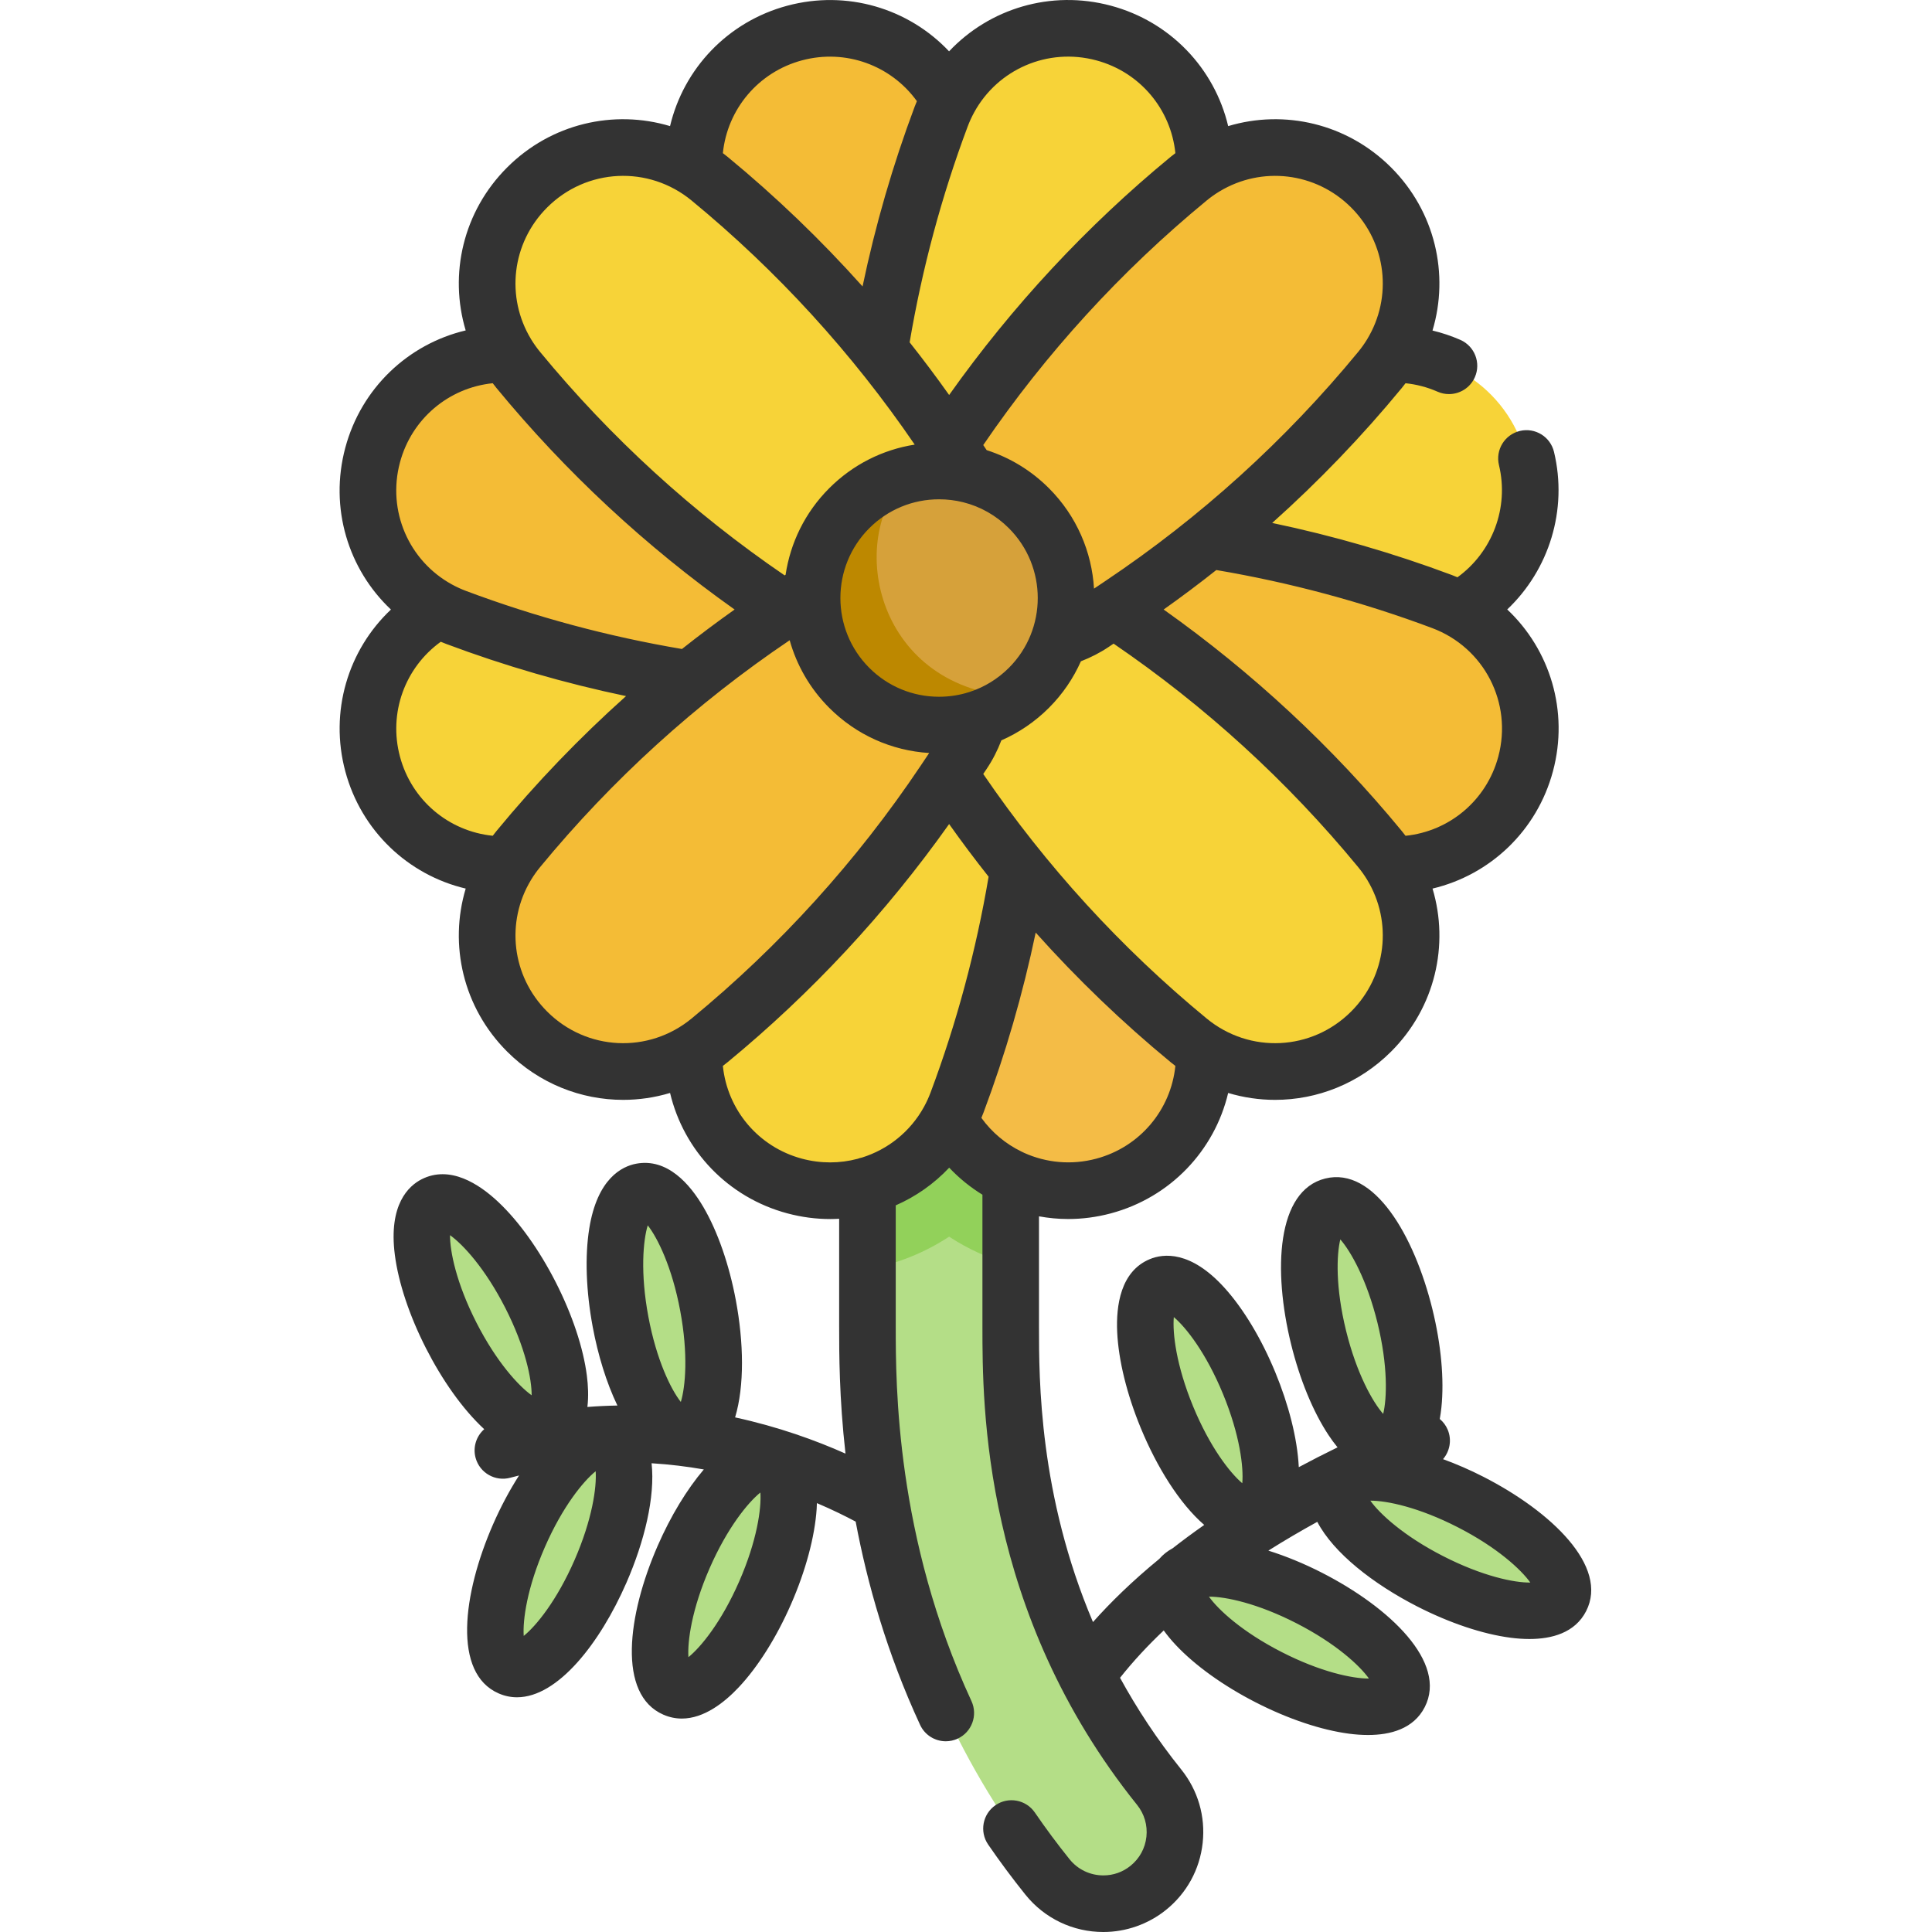
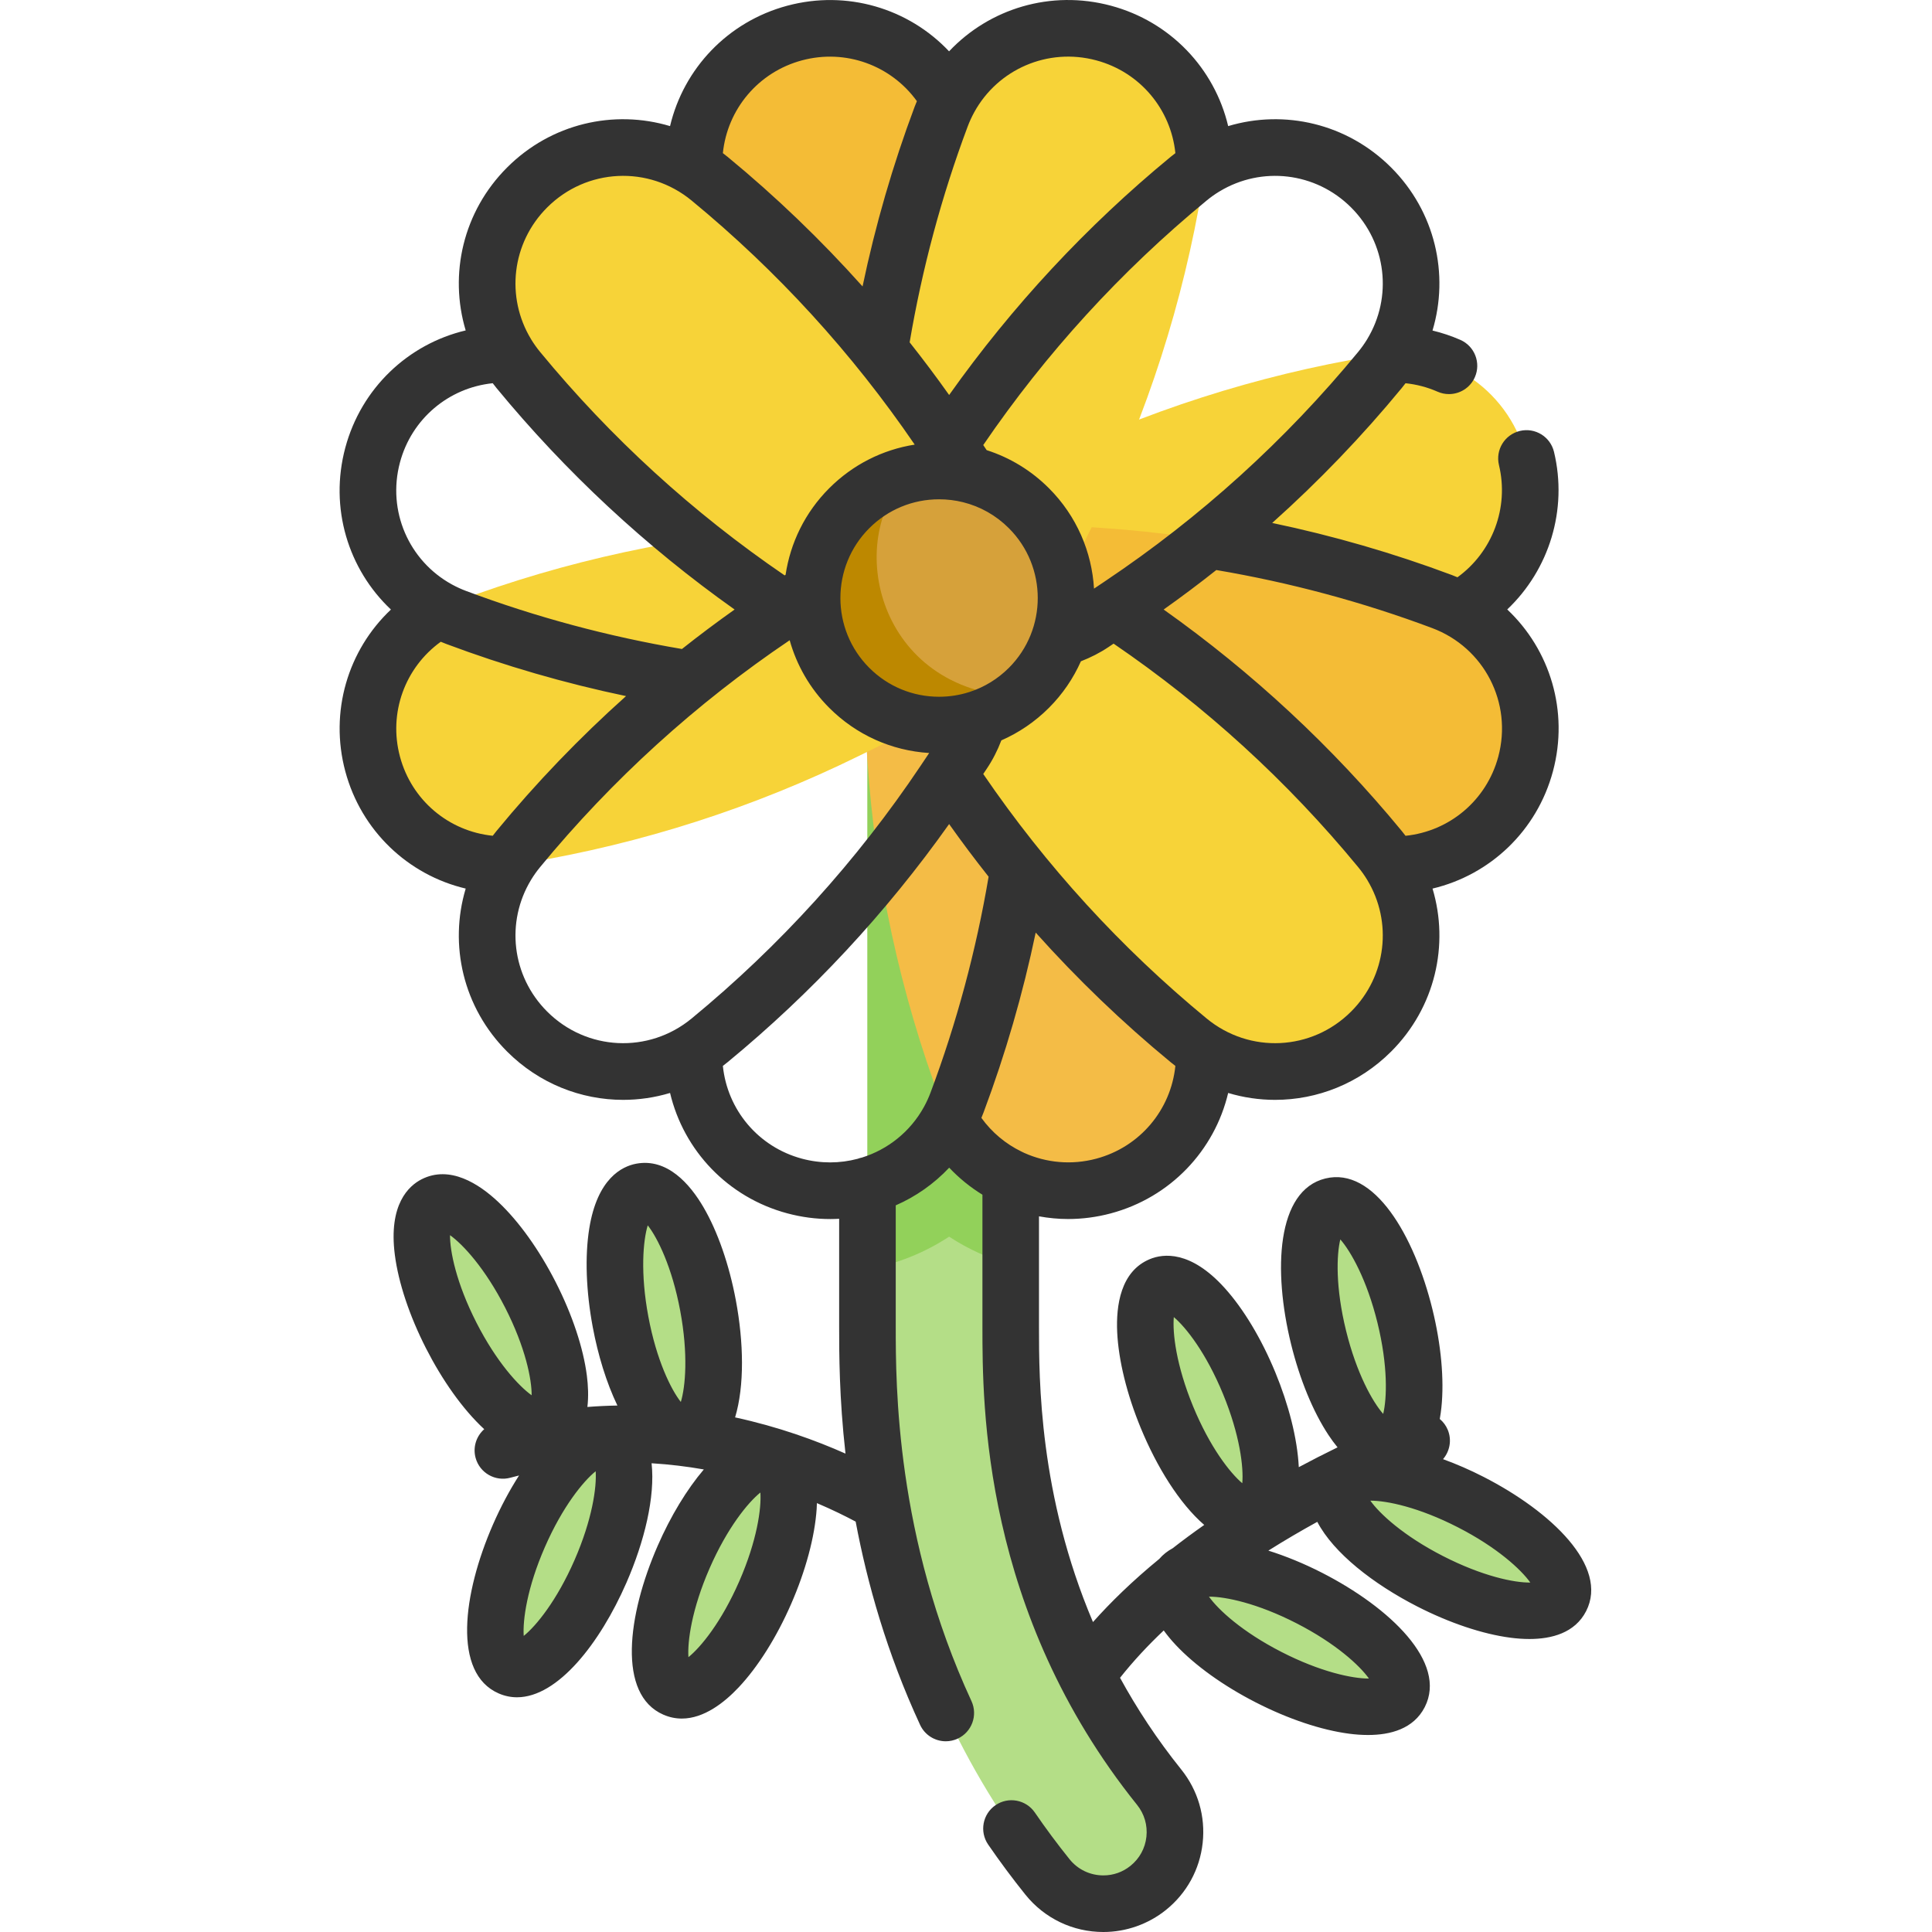
<svg xmlns="http://www.w3.org/2000/svg" height="512pt" viewBox="-90 0 512 512" width="512pt">
  <g fill="#b4de87">
-     <path d="m79.977 315.766c-6.402 1.199-8.875 16.66-5.527 34.539 3.348 17.875 11.25 31.395 17.652 30.195 6.398-1.199 8.875-16.664 5.527-34.539s-11.254-31.395-17.652-30.195zm0 0" />
+     <path d="m79.977 315.766c-6.402 1.199-8.875 16.66-5.527 34.539 3.348 17.875 11.25 31.395 17.652 30.195 6.398-1.199 8.875-16.664 5.527-34.539s-11.254-31.395-17.652-30.195z" />
    <path d="m25.125 319.211c-5.805 2.957-3.809 18.492 4.449 34.695 8.262 16.203 19.664 26.941 25.465 23.984 5.801-2.961 3.809-18.492-4.453-34.695-8.262-16.203-19.66-26.941-25.461-23.984zm0 0" />
    <path d="m71.496 381.527c-5.969-2.605-16.707 8.789-23.988 25.457-7.285 16.664-8.352 32.289-2.383 34.895 5.969 2.609 16.707-8.789 23.988-25.453 7.285-16.664 8.352-32.289 2.383-34.898zm0 0" />
    <path d="m115.145 387.16c-5.965-2.605-16.707 8.789-23.988 25.457-7.281 16.664-8.348 32.289-2.383 34.895 5.969 2.609 16.711-8.789 23.992-25.453 7.281-16.664 8.348-32.289 2.379-34.898zm0 0" />
    <path d="m217.609 340.602c-6.02 2.48-5.285 18.125 1.645 34.941 6.93 16.816 17.43 28.438 23.449 25.957 6.023-2.48 5.285-18.125-1.645-34.941-6.93-16.816-17.426-28.438-23.449-25.957zm0 0" />
    <path d="m263.012 319.605c-6.324 1.551-7.934 17.129-3.594 34.793 4.34 17.66 12.984 30.719 19.309 29.164 6.324-1.551 7.93-17.129 3.594-34.793-4.34-17.66-12.984-30.719-19.309-29.164zm0 0" />
    <path d="m222.27 418.973c-2.965 5.797 7.754 17.215 23.945 25.5s31.719 10.305 34.688 4.508-7.754-17.215-23.945-25.504c-16.188-8.285-31.719-10.301-34.688-4.504zm0 0" />
    <path d="m265.035 393.531c-2.965 5.801 7.754 17.215 23.945 25.504 16.191 8.285 31.719 10.301 34.688 4.504 2.965-5.797-7.754-17.211-23.945-25.5-16.188-8.285-31.719-10.305-34.688-4.508zm0 0" />
    <path d="m202.402 504.5c-5.555 0-11.059-2.426-14.812-7.094-47.711-59.387-47.711-124.41-47.711-145.777v-193.145c0-10.484 8.5-18.984 18.988-18.984 10.484 0 18.984 8.5 18.984 18.984v193.145c0 19.973 0 73.027 39.34 121.996 6.57 8.176 5.266 20.125-2.91 26.691-3.504 2.816-7.707 4.184-11.879 4.184zm0 0" />
  </g>
  <path d="m161.527 327.727c5 3.281 10.508 5.793 16.324 7.41v-176.652c0-10.484-8.5-18.984-18.984-18.984-10.488 0-18.988 8.5-18.988 18.984v177.867c7.789-1.387 15.148-4.355 21.648-8.625zm0 0" fill="#92d15a" />
  <path d="m161.527 161.531c-13.891 3.719-23.211 16.746-22.25 31.094l.609 9.078c2.07 30.941 8.652 61.414 19.531 90.453 6.508 17.363 25.137 26.949 43.047 22.148 17.91-4.797 29.25-22.414 26.203-40.707-5.094-30.586-14.633-60.266-28.309-88.098l-4.016-8.168c-6.34-12.906-20.926-19.527-34.816-15.801zm0 0" fill="#f4bc46" />
  <path d="m161.527 161.531c3.723 13.887 16.75 23.207 31.098 22.25l9.078-.609c30.941-2.07 61.414-8.652 90.449-19.531 17.367-6.508 26.953-25.137 22.152-43.047-4.801-17.914-22.414-29.25-40.707-26.203-30.586 5.094-60.266 14.633-88.098 28.309l-8.168 4.012c-12.906 6.344-19.527 20.926-15.805 34.82zm0 0" fill="#f7d338" />
  <path d="m161.527 161.531c13.891-3.723 23.211-16.75 22.25-31.098l-.605-9.078c-2.07-30.941-8.652-61.414-19.531-90.449-6.508-17.367-25.137-26.953-43.047-22.152-17.914 4.801-29.25 22.414-26.203 40.707 5.094 30.586 14.633 60.266 28.309 88.098l4.012 8.168c6.344 12.902 20.926 19.523 34.816 15.805zm0 0" fill="#f4bc36" />
  <path d="m161.527 161.531c-3.723-13.891-16.746-23.211-31.094-22.254l-9.082.609c-30.938 2.07-61.41 8.652-90.449 19.531-17.363 6.508-26.949 25.137-22.152 43.047 4.801 17.914 22.418 29.254 40.707 26.207 30.59-5.098 60.27-14.637 88.098-28.312l8.168-4.012c12.906-6.344 19.527-20.93 15.805-34.816zm0 0" fill="#f7d338" />
  <path d="m161.527 161.531c-3.723 13.887 2.898 28.473 15.805 34.816l8.168 4.012c27.832 13.676 57.512 23.215 88.098 28.312 18.293 3.047 35.906-8.293 40.707-26.207 4.801-17.91-4.785-36.539-22.152-43.047-29.035-10.879-59.508-17.457-90.449-19.531l-9.078-.609c-14.348-.961-27.375 8.359-31.098 22.254zm0 0" fill="#f4bc36" />
  <path d="m161.527 161.531c13.891 3.719 28.477-2.898 34.816-15.805l4.016-8.168c13.676-27.832 23.215-57.512 28.309-88.098 3.051-18.293-8.289-35.906-26.203-40.707-17.91-4.801-36.539 4.785-43.047 22.152-10.879 29.035-17.461 59.508-19.531 90.449l-.609 9.078c-.961 14.348 8.359 27.371 22.25 31.098zm0 0" fill="#f7d338" />
-   <path d="m161.527 161.531c3.723-13.891-2.898-28.477-15.805-34.82l-8.164-4.012c-27.832-13.676-57.512-23.215-88.098-28.309-18.293-3.051-35.91 8.289-40.707 26.203-4.801 17.91 4.785 36.539 22.148 43.047 29.039 10.879 59.512 17.461 90.453 19.531l9.078.609c14.348.957 27.371-8.363 31.094-22.25zm0 0" fill="#f4bc36" />
-   <path d="m161.527 161.531c-13.891-3.723-28.473 2.895-34.816 15.801l-4.012 8.168c-13.68 27.832-23.215 57.512-28.312 88.098-3.047 18.293 8.293 35.91 26.207 40.707 17.91 4.801 36.539-4.785 43.043-22.148 10.883-29.039 17.461-59.512 19.531-90.453l.609-9.078c.961-14.348-8.359-27.375-22.25-31.094zm0 0" fill="#f7d338" />
  <path d="m161.527 161.531c-10.168 10.168-11.727 26.105-3.719 38.055l5.066 7.559c17.262 25.758 38.195 48.859 62.137 68.566 14.32 11.781 35.246 10.77 48.355-2.34 13.113-13.113 14.125-34.039 2.34-48.355-19.707-23.945-42.805-44.879-68.562-62.141l-7.562-5.066c-11.945-8.008-27.887-6.449-38.055 3.723zm0 0" fill="#f7d338" />
-   <path d="m161.527 161.531c10.168 10.168 26.109 11.727 38.055 3.719l7.562-5.066c25.758-17.262 48.855-38.199 68.562-62.141 11.785-14.316 10.773-35.242-2.34-48.355-13.109-13.109-34.035-14.121-48.355-2.34-23.941 19.711-44.875 42.809-62.137 68.566l-5.066 7.562c-8.008 11.945-6.449 27.883 3.719 38.055zm0 0" fill="#f4bc36" />
  <path d="m161.527 161.531c10.168-10.172 11.73-26.109 3.723-38.055l-5.066-7.562c-17.262-25.758-38.199-48.855-62.141-68.566-14.316-11.781-35.242-10.77-48.355 2.34-13.109 13.113-14.121 34.039-2.34 48.355 19.711 23.941 42.809 44.879 68.566 62.141l7.562 5.066c11.945 8.008 27.883 6.449 38.051-3.719zm0 0" fill="#f7d338" />
-   <path d="m161.527 161.531c-10.168-10.172-26.105-11.73-38.055-3.723l-7.559 5.066c-25.758 17.262-48.859 38.199-68.566 62.141-11.785 14.316-10.773 35.242 2.34 48.355 13.113 13.109 34.039 14.121 48.355 2.34 23.941-19.707 44.879-42.809 62.141-68.566l5.066-7.559c8.008-11.949 6.445-27.887-3.723-38.055zm0 0" fill="#f4bc36" />
  <path d="m192.527 158.484c0 18.59-15.07 33.664-33.66 33.664-18.594 0-33.664-15.074-33.664-33.664s15.07-33.664 33.664-33.664c18.59 0 33.66 15.074 33.66 33.664zm0 0" fill="#d6a13a" />
  <path d="m150.527 125.871c-5.664 1.445-11.031 4.375-15.465 8.809-13.148 13.148-13.148 34.461 0 47.609 12.316 12.312 31.797 13.09 45.02 2.332-37.535-1.434-46.469-41.277-29.555-58.75zm0 0" fill="#bd8800" />
  <path fill="#333" d="m303.141 391.375c-3.578-1.832-7.188-3.395-10.723-4.684 1.785-2.074 2.375-5.051 1.262-7.754-.48-1.164-1.223-2.141-2.125-2.895.184-1.043.332-2.074.434-3.07.766-7.406-.078-16.641-2.379-25.996-4.805-19.547-15.445-37.84-28.379-34.664-.004 0-.004 0-.004 0-12.938 3.18-13.887 24.324-9.086 43.867 2.301 9.359 5.828 17.934 9.938 24.141.715 1.078 1.512 2.176 2.387 3.242-3.574 1.742-6.988 3.492-10.27 5.25-.387-7.727-2.738-16.664-6.215-25.105-3.672-8.91-8.445-16.859-13.438-22.383-9.055-10.023-16.297-9.098-19.805-7.648-7.766 3.203-9 12.309-8.668 19.383.352 7.438 2.562 16.441 6.234 25.348 4.258 10.336 10.242 20.02 16.832 25.715-2.965 2.078-5.75 4.141-8.367 6.184-1.324.715-2.531 1.641-3.551 2.828-7.145 5.859-12.906 11.5-17.566 16.727-14.293-33.652-14.305-64.293-14.305-78.23v-29.289c2.527.457 5.098.711 7.703.711 3.758 0 7.57-.488 11.352-1.5 15.773-4.227 27.461-16.641 31.078-31.906 4.059 1.219 8.246 1.828 12.43 1.828 11.156 0 22.266-4.309 30.758-12.801 11.68-11.68 15.434-28.301 10.969-43.191 15.262-3.617 27.684-15.301 31.91-31.074 4.277-15.957-.789-32.234-12.113-42.898 11.086-10.508 16.09-26.395 12.391-41.77-.973-4.023-5.02-6.504-9.047-5.535-4.027.973-6.508 5.02-5.535 9.047 2.723 11.316-1.766 23.043-11 29.734-.48-.203-.965-.402-1.461-.59-15.469-5.797-31.434-10.418-47.637-13.809 12.324-11.02 23.809-22.969 34.352-35.777.34-.41.66-.832.984-1.25 2.914.301 5.766 1.043 8.492 2.242.98.434 2.008.637 3.016.637 2.883 0 5.633-1.672 6.867-4.48 1.668-3.793-.055-8.219-3.844-9.887-2.406-1.055-4.871-1.875-7.383-2.477 4.473-14.898.719-31.527-10.961-43.207-11.676-11.676-28.297-15.434-43.188-10.969-3.613-15.266-15.305-27.684-31.078-31.91-15.953-4.273-32.223.781-42.887 12.094-10.758-11.41-27.09-16.32-42.863-12.094-15.777 4.227-27.465 16.645-31.082 31.91-14.891-4.465-31.508-.711-43.184 10.969-11.676 11.672-15.434 28.289-10.973 43.176-15.262 3.613-27.68 15.316-31.906 31.09-4.273 15.949.781 32.219 12.094 42.883-11.41 10.762-16.32 27.094-12.094 42.871 4.227 15.773 16.648 27.461 31.91 31.074-4.465 14.891-.711 31.512 10.969 43.191 8.492 8.492 19.602 12.801 30.758 12.801 4.18 0 8.367-.609 12.43-1.828 3.617 15.262 15.305 27.68 31.078 31.906 3.805 1.02 7.629 1.508 11.391 1.508.781 0 1.562-.031 2.34-.07v28.641c0 6.91.004 18.723 1.68 33.59-7.863-3.5-17.789-7.109-29.254-9.598 2.52-8.395 2.277-19.918.195-31.043-1.773-9.469-4.82-18.227-8.578-24.656-3.574-6.113-9.566-13.07-17.828-11.531-3.73.699-10.309 3.863-12.445 17.203-1.176 7.352-.844 16.617.93 26.09 1.387 7.422 3.613 14.711 6.535 20.797-2.613.043-5.266.168-7.953.379.332-2.812.191-5.707-.141-8.309-.949-7.387-3.883-16.18-8.258-24.766-4.379-8.582-9.773-16.125-15.195-21.227-5.152-4.859-12.871-9.848-20.355-6.031-3.383 1.727-8.801 6.621-7.082 20.02.949 7.383 3.883 16.18 8.258 24.762 4.25 8.332 9.66 16.105 15.43 21.441-2.09 1.84-3.07 4.773-2.277 7.633 1.113 3.992 5.246 6.324 9.234 5.219.762-.211 1.516-.391 2.273-.586-2.512 3.91-4.859 8.305-6.902 12.977-8.059 18.441-10.723 39.438 1.488 44.773 1.605.703 3.234 1.031 4.875 1.031 10.816 0 21.992-14.34 28.992-30.352 4.77-10.922 7.652-22.738 6.672-31.668 4.812.297 9.441.867 13.844 1.641-4.5 5.281-8.785 12.352-12.219 20.207-8.059 18.441-10.723 39.438 1.484 44.773 1.656.723 3.297 1.039 4.902 1.039 5.863 0 11.25-4.219 15.062-8.266 5.105-5.418 10.047-13.266 13.902-22.098 3.859-8.828 6.266-17.781 6.77-25.211.039-.527.047-1.02.062-1.523 4.172 1.777 7.625 3.488 10.273 4.902 3.059 16.289 8.25 34.781 17.074 53.863 1.266 2.738 3.977 4.352 6.809 4.352 1.055 0 2.125-.223 3.145-.695 3.762-1.738 5.398-6.195 3.66-9.957-20.066-43.375-20.066-83.914-20.066-99.176v-32.199c5.312-2.32 10.137-5.707 14.168-9.984 2.629 2.793 5.594 5.191 8.805 7.164v35.02c0 20.695 0 75.668 40.992 126.691 1.922 2.395 2.797 5.391 2.465 8.441-.332 3.047-1.832 5.785-4.227 7.707-2.062 1.656-4.543 2.531-7.18 2.531-3.508 0-6.773-1.562-8.965-4.289-3.219-4.004-6.312-8.168-9.195-12.375-2.344-3.414-7.012-4.285-10.43-1.941-3.414 2.344-4.285 7.012-1.941 10.43 3.102 4.516 6.422 8.98 9.871 13.277 5.055 6.293 12.586 9.898 20.66 9.898 6 0 11.891-2.074 16.574-5.836 5.516-4.434 8.977-10.746 9.742-17.777.766-7.035-1.25-13.945-5.684-19.461-6.453-8.035-11.781-16.191-16.215-24.297 3.496-4.406 7.395-8.594 11.578-12.547.887 1.23 1.934 2.512 3.188 3.848 5.098 5.43 12.629 10.836 21.207 15.223 8.578 4.391 17.367 7.336 24.75 8.297 1.586.207 3.273.34 4.992.34 5.895 0 12.07-1.594 15.035-7.387 6.074-11.863-9.285-26.426-27.199-35.594-4.777-2.445-9.613-4.422-14.246-5.879 4.344-2.738 8.699-5.281 12.969-7.629 4.324 8.27 14.855 16.473 26.465 22.418 8.578 4.387 17.367 7.336 24.754 8.293 1.582.207 3.273.34 4.988.34 5.895 0 12.07-1.594 15.039-7.387 6.074-11.863-9.285-26.426-27.199-35.59zm-266.887-40.879c-5.348-10.484-7.031-18.957-6.992-23.16 3.426 2.438 9.293 8.773 14.641 19.262 5.348 10.488 7.027 18.957 6.988 23.164-3.422-2.441-9.289-8.777-14.637-19.266zm26.004 62.941c-4.715 10.785-10.191 17.461-13.465 20.098-.289-4.191.887-12.75 5.602-23.535 4.711-10.785 10.191-17.461 13.465-20.102.289 4.195-.887 12.75-5.602 23.539zm28.168-41.902c-2.598-3.305-6.438-11.043-8.605-22.613-2.168-11.57-1.387-20.172-.164-24.195 2.598 3.309 6.438 11.043 8.602 22.617 2.168 11.57 1.391 20.168.168 24.191zm15.484 47.531c-4.715 10.789-10.195 17.465-13.469 20.102-.285-4.195.891-12.75 5.602-23.539 4.715-10.785 10.195-17.461 13.469-20.098.289 4.195-.887 12.75-5.602 23.535zm162.156-151c-10.434 10.434-26.895 11.23-38.285 1.852-22.723-18.703-42.625-40.5-59.211-64.805l.91-1.355c1.582-2.359 2.879-4.891 3.887-7.551 4.641-2.031 8.914-4.926 12.605-8.617 3.668-3.668 6.488-7.863 8.477-12.34 2.578-.996 5.031-2.242 7.309-3.77l1.355-.91c24.305 16.586 46.102 36.488 64.805 59.211.871 1.059 1.656 2.16 2.352 3.297.023.043.047.086.074.129 6.707 11.082 5.152 25.43-4.277 34.859zm-100.965-84.742c-.109.035-.223.07-.332.109-2.523.797-5.18 1.215-7.902 1.215-6.988 0-13.559-2.723-18.5-7.664-10.203-10.203-10.203-26.801 0-37 4.941-4.941 11.512-7.664 18.5-7.664 2.164 0 4.293.262 6.344.77.008.004.016.004.027.008 4.551 1.133 8.727 3.484 12.129 6.887 10.199 10.199 10.199 26.797 0 37-2.934 2.93-6.438 5.074-10.266 6.34zm122.422-16.883c13.816 5.176 21.355 19.832 17.539 34.082-3.105 11.578-12.938 19.785-24.582 20.973-.32-.418-.641-.836-.98-1.25-18.363-22.309-39.574-42.023-63.121-58.715 4.75-3.367 9.402-6.855 13.957-10.465 19.48 3.297 38.703 8.449 57.188 15.375zm-59.746-113.301c1.051-.867 2.145-1.641 3.27-2.332.059-.035.121-.07.18-.105 11.078-6.691 25.414-5.133 34.84 4.289 9.43 9.43 10.984 23.777 4.273 34.863-.023.039-.047.082-.07.121-.695 1.137-1.48 2.242-2.352 3.301-19.254 23.395-41.781 43.809-66.953 60.676l-1.918 1.289c-.023.012-.043.027-.062.043l-1.059.707c-.582-9.695-4.562-19.223-11.953-26.613-4.703-4.703-10.348-8.117-16.5-10.09l-.902-1.344c16.582-24.301 36.484-46.102 59.207-64.805zm-63.336-19.605c.48-1.281 1.043-2.508 1.68-3.676.023-.047.051-.094.074-.141 6.246-11.348 19.449-17.176 32.328-13.723 11.582 3.105 19.777 12.945 20.965 24.59-.414.32-.832.637-1.242.973-22.309 18.367-42.023 39.574-58.715 63.121-3.367-4.75-6.855-9.402-10.465-13.957 3.297-19.48 8.449-38.707 15.375-57.188zm-43.91-17.539c11.578-3.105 23.602 1.32 30.453 10.812-.203.484-.406.969-.59 1.465-5.797 15.469-10.418 31.434-13.809 47.637-11.02-12.32-22.969-23.809-35.777-34.352-.406-.336-.824-.656-1.242-.973 1.188-11.645 9.387-21.484 20.965-24.59zm-67.539 38.996c10.434-10.434 26.895-11.23 38.285-1.852 22.688 18.676 42.562 40.434 59.129 64.688-8.539 1.34-16.418 5.32-22.648 11.551-6.457 6.453-10.309 14.539-11.57 22.941l-.246.168c-24.301-16.586-46.098-36.488-64.805-59.211-.875-1.062-1.66-2.172-2.359-3.312-.02-.035-.039-.07-.059-.105-6.715-11.086-5.156-25.438 4.273-34.867zm-38.996 67.543c3.102-11.578 12.938-19.785 24.582-20.977.32.422.641.84.977 1.25 18.367 22.312 39.578 42.027 63.121 58.723-4.746 3.363-9.398 6.852-13.953 10.461-19.48-3.297-38.703-8.449-57.191-15.375-1.281-.48-2.512-1.047-3.684-1.684-.043-.023-.086-.047-.129-.07-11.348-6.246-17.176-19.449-13.723-32.328zm25.562 97.711c-.336.41-.656.828-.977 1.242-11.652-1.188-21.484-9.383-24.586-20.965-3.102-11.578 1.32-23.598 10.812-30.449.484.199.969.402 1.465.586 15.469 5.797 31.434 10.422 47.637 13.812-12.324 11.02-23.809 22.965-34.352 35.773zm51.719 49.672c-11.391 9.379-27.852 8.582-38.285-1.852-9.43-9.43-10.984-23.781-4.273-34.867.023-.035.039-.07.062-.105.699-1.145 1.484-2.25 2.359-3.312 19.043-23.137 41.293-43.355 66.129-60.113 1.844 6.566 5.332 12.766 10.492 17.922 7.152 7.152 16.473 11.34 26.48 11.965l-.957 1.426c-.016.023-.031.047-.047.07l-1.285 1.918c-16.867 25.168-37.281 47.695-60.676 66.949zm63.336 19.605c-.484 1.289-1.047 2.523-1.691 3.703-.016.031-.039.066-.055.102-3.617 6.574-9.566 11.297-16.438 13.438-.398.078-.785.191-1.16.332-4.676 1.242-9.73 1.305-14.738-.035-11.578-3.102-19.777-12.941-20.965-24.586.418-.32.836-.641 1.242-.977 22.312-18.363 42.027-39.574 58.719-63.117 3.363 4.746 6.855 9.398 10.465 13.953-3.301 19.48-8.453 38.707-15.379 57.188zm24.102 15.664c-4.16-2.012-7.828-5.043-10.637-8.934.203-.484.398-.973.582-1.469 5.797-15.469 10.418-31.434 13.809-47.637 11.02 12.32 22.969 23.809 35.777 34.352.406.336.824.656 1.238.977-1.184 11.645-9.383 21.48-20.961 24.586-6.555 1.754-13.246 1.094-19.07-1.52-.238-.133-.484-.25-.738-.355zm45.461 67.504c-4.484-10.883-5.477-19.461-5.102-23.648 3.215 2.707 8.555 9.496 13.039 20.379s5.48 19.461 5.102 23.648c-3.215-2.707-8.555-9.496-13.039-20.379zm27.363 57.473c10.48 5.363 16.809 11.238 19.242 14.668-.039 0-.078 0-.117 0-4.242 0-12.652-1.715-23.035-7.031-10.48-5.359-16.809-11.238-19.238-14.668h.113c4.242 0 12.652 1.715 23.035 7.031zm11.656-101.707c2.773 3.156 7.039 10.664 9.848 22.098 2.809 11.434 2.512 20.062 1.516 24.145-2.777-3.152-7.043-10.664-9.852-22.098-2.809-11.43-2.512-20.062-1.512-24.145zm27.203 83.91c-10.48-5.363-16.809-11.242-19.242-14.672h.113c4.246 0 12.652 1.715 23.035 7.031 10.48 5.359 16.809 11.238 19.242 14.664-4.215.074-12.672-1.66-23.148-7.023zm0 0" />
</svg>